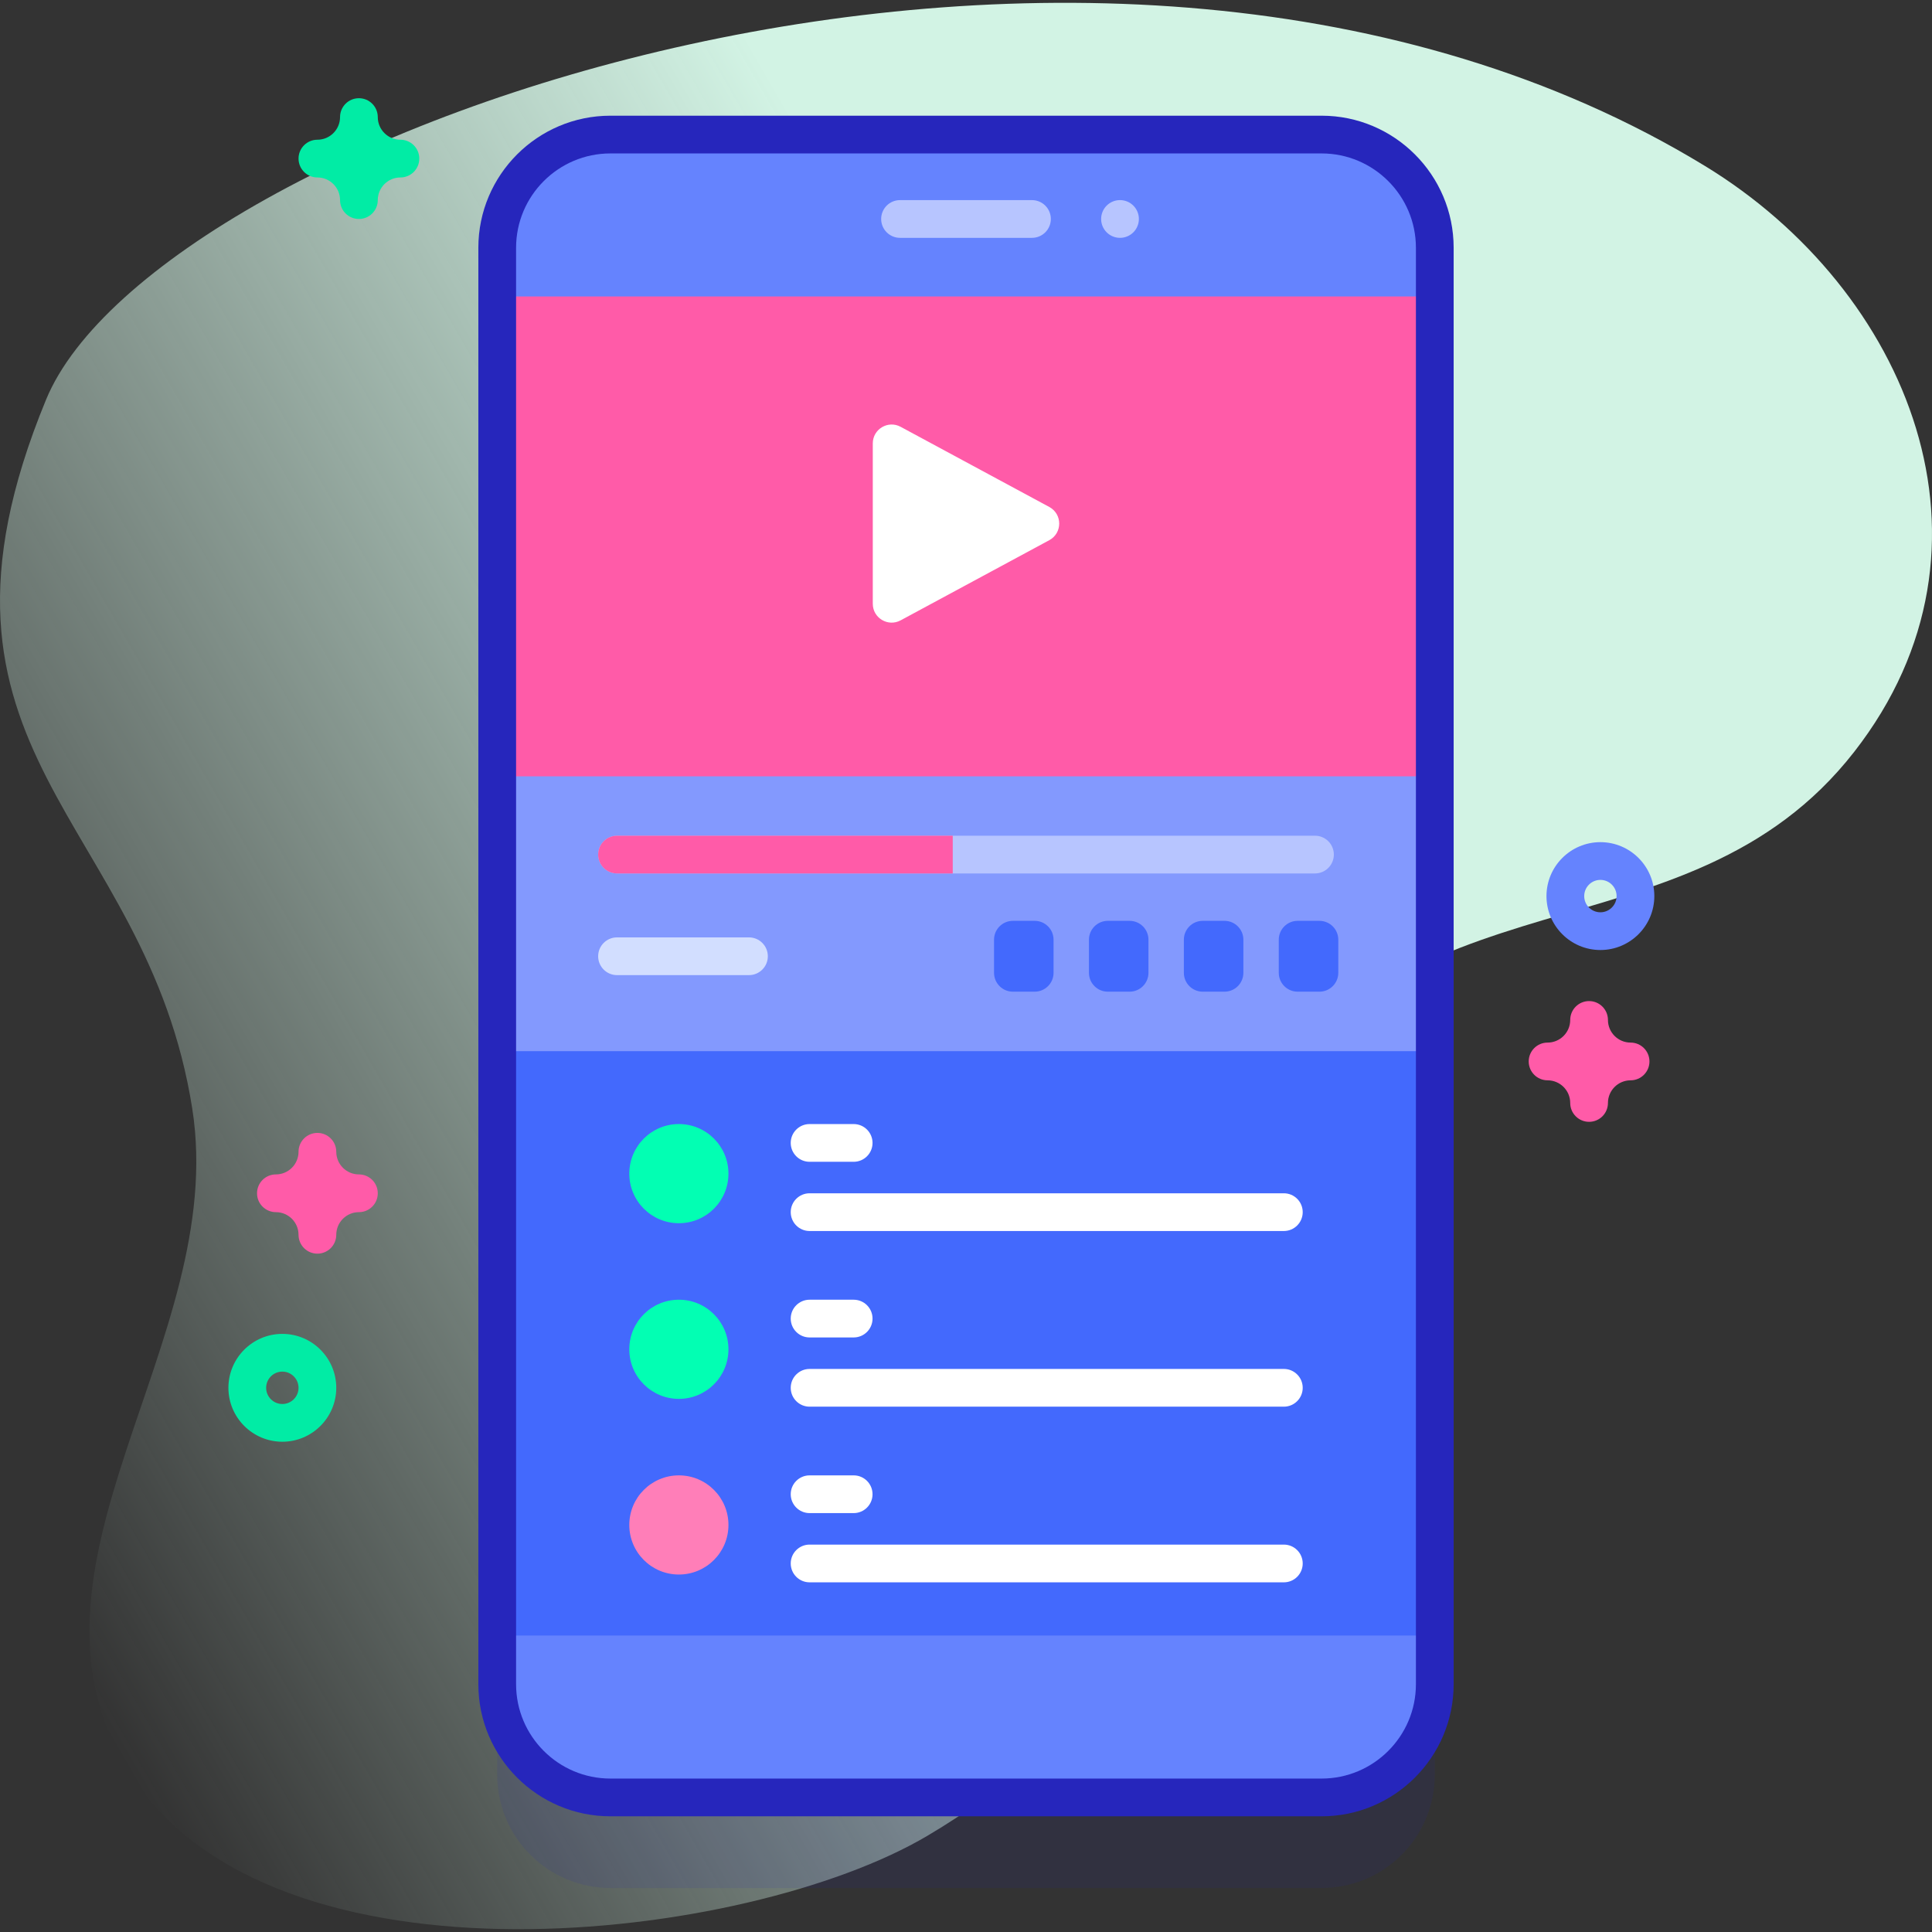
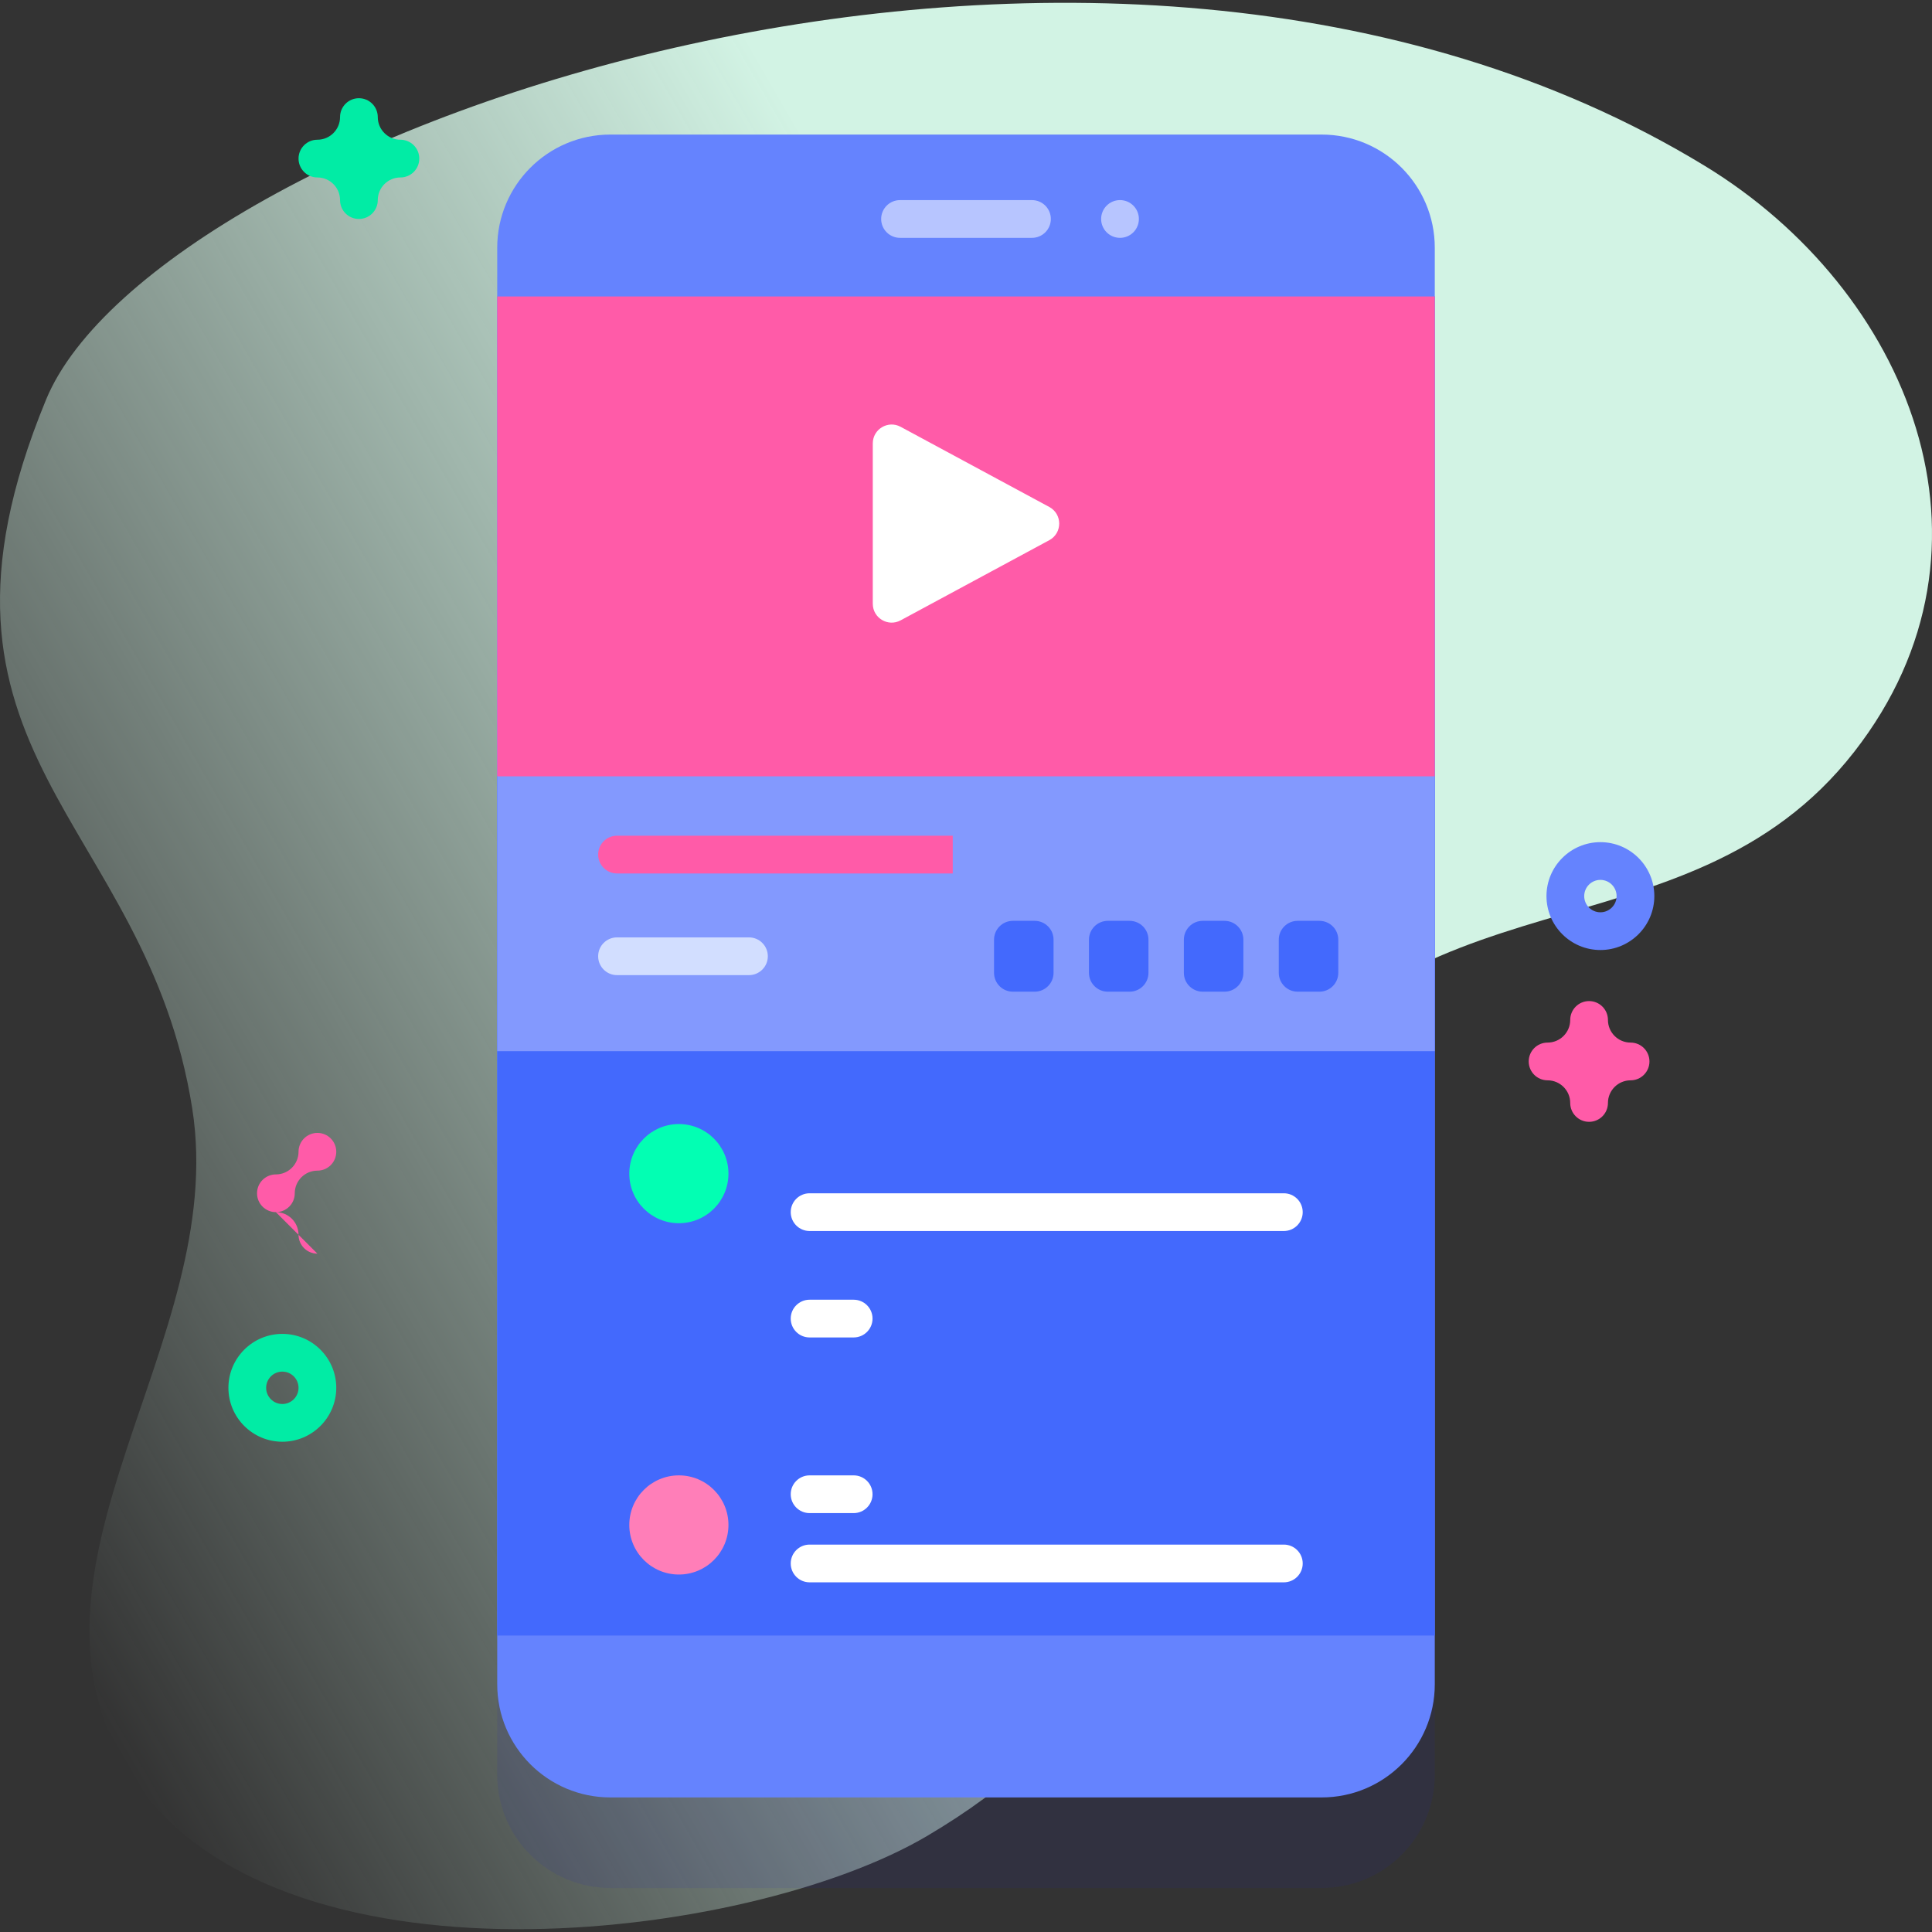
<svg xmlns="http://www.w3.org/2000/svg" id="Capa_1" height="512" viewBox="0 0 512 512" width="512">
  <rect x="0" y="0" width="512" height="512" fill="#333333" stroke="none" />
  <linearGradient id="SVGID_1_" gradientUnits="userSpaceOnUse" x1="-21.409" x2="490.399" y1="373.272" y2="77.779">
    <stop offset="0" stop-color="#dcfdee" stop-opacity="0" />
    <stop offset=".629" stop-color="#d2f3e4" />
  </linearGradient>
  <g>
    <g>
      <path d="m451.798 43.963c-160.556-97.869-410.51-8.611-439.594 61.949-38.908 94.394 26.578 110.528 38.743 187.874 9.761 62.061-51.182 121.495-16.394 176.282 37.883 59.663 163.465 44.681 211.198 16.447 87.376-51.683 43.309-112.012 84.684-187.299 39.407-71.707 116.244-42.625 160.961-99.99 42.5-54.521 14.31-122.402-39.598-155.263z" fill="url(#SVGID_1_)" />
    </g>
    <g>
      <g>
        <g>
          <path d="m350.232 500.339h-188.464c-16.569 0-30-13.431-30-30v-380.678c0-16.569 13.431-30 30-30h188.464c16.569 0 30 13.431 30 30v380.678c0 16.569-13.431 30-30 30z" fill="#2626bc" opacity=".1" />
          <path d="m350.232 476.339h-188.464c-16.569 0-30-13.431-30-30v-380.678c0-16.569 13.431-30 30-30h188.464c16.569 0 30 13.431 30 30v380.678c0 16.569-13.431 30-30 30z" fill="#6583fe" />
          <path d="m131.77 78.57h248.46v354.86h-248.46z" fill="#4369fd" />
          <path d="m131.77 78.57h248.46v200.001h-248.46z" fill="#8399fe" />
          <path d="m131.77 78.57h248.46v127.164h-248.46z" fill="#ff5ba8" />
-           <path d="m350.232 481.339h-188.464c-19.299 0-35-15.701-35-35v-380.678c0-19.299 15.701-35 35-35h188.465c19.299 0 35 15.701 35 35v380.678c-.001 19.299-15.702 35-35.001 35zm-188.464-440.678c-13.785 0-25 11.215-25 25v380.678c0 13.785 11.215 25 25 25h188.465c13.785 0 25-11.215 25-25v-380.678c0-13.785-11.215-25-25-25z" fill="#2626bc" />
          <g>
            <path d="m273.483 63.031h-34.966c-2.761 0-5-2.239-5-5s2.239-5 5-5h34.966c2.761 0 5 2.239 5 5s-2.239 5-5 5z" fill="#b7c5ff" />
          </g>
          <circle cx="296.813" cy="58.03" fill="#b7c5ff" r="5.002" />
        </g>
        <path d="m231.298 117.508v42.493c0 3.785 4.042 6.197 7.373 4.401l39.404-21.247c3.503-1.889 3.503-6.913 0-8.802l-39.404-21.247c-3.331-1.795-7.373.618-7.373 4.402z" fill="#fff" />
        <g>
          <g>
-             <path d="m348.483 231.472h-184.966c-2.761 0-5-2.239-5-5s2.239-5 5-5h184.966c2.761 0 5 2.239 5 5s-2.239 5-5 5z" fill="#b7c5ff" />
-           </g>
+             </g>
          <g>
            <path d="m198.483 258.418h-34.966c-2.761 0-5-2.239-5-5s2.239-5 5-5h34.966c2.761 0 5 2.239 5 5s-2.239 5-5 5z" fill="#d2deff" />
          </g>
          <g>
            <path d="m252.488 221.472h-88.971c-2.761 0-5 2.239-5 5s2.239 5 5 5h88.971z" fill="#ff5ba8" />
          </g>
        </g>
        <g fill="#4369fd">
          <path d="m274.202 262.804h-5.771c-2.761 0-5-2.239-5-5v-8.771c0-2.761 2.239-5 5-5h5.771c2.761 0 5 2.239 5 5v8.771c0 2.761-2.239 5-5 5z" />
          <path d="m299.355 262.804h-5.771c-2.761 0-5-2.239-5-5v-8.771c0-2.761 2.239-5 5-5h5.771c2.761 0 5 2.239 5 5v8.771c0 2.761-2.239 5-5 5z" />
          <path d="m324.507 262.804h-5.771c-2.761 0-5-2.239-5-5v-8.771c0-2.761 2.239-5 5-5h5.771c2.761 0 5 2.239 5 5v8.771c0 2.761-2.238 5-5 5z" />
          <path d="m349.66 262.804h-5.771c-2.761 0-5-2.239-5-5v-8.771c0-2.761 2.239-5 5-5h5.771c2.761 0 5 2.239 5 5v8.771c0 2.761-2.239 5-5 5z" />
        </g>
        <g>
          <g>
            <g>
              <g>
                <path d="m340.231 316.232h-125.68c-2.761 0-5 2.239-5 5s2.239 5 5 5h125.681c2.761 0 5-2.239 5-5s-2.239-5-5.001-5z" fill="#fff" />
              </g>
-               <path d="m226.231 297.887h-11.681c-2.761 0-5 2.239-5 5s2.239 5 5 5h11.681c2.761 0 5-2.239 5-5s-2.238-5-5-5z" fill="#fff" />
            </g>
            <circle cx="179.908" cy="311.026" fill="#02ffb3" r="13.139" />
          </g>
          <g>
            <g>
              <g>
-                 <path d="m340.231 362.783h-125.68c-2.761 0-5 2.239-5 5s2.239 5 5 5h125.681c2.761 0 5-2.239 5-5s-2.239-5-5.001-5z" fill="#fff" />
-               </g>
+                 </g>
              <path d="m226.231 344.438h-11.681c-2.761 0-5 2.239-5 5s2.239 5 5 5h11.681c2.761 0 5-2.239 5-5s-2.238-5-5-5z" fill="#fff" />
            </g>
-             <circle cx="179.908" cy="357.577" fill="#02ffb3" r="13.139" />
          </g>
          <g>
            <g>
              <g>
                <path d="m340.231 409.334h-125.68c-2.761 0-5 2.239-5 5s2.239 5 5 5h125.681c2.761 0 5-2.239 5-5s-2.239-5-5.001-5z" fill="#fff" />
              </g>
              <path d="m226.231 390.989h-11.681c-2.761 0-5 2.239-5 5s2.239 5 5 5h11.681c2.761 0 5-2.239 5-5s-2.238-5-5-5z" fill="#fff" />
            </g>
            <circle cx="179.908" cy="404.128" fill="#ff7eb8" r="13.139" />
          </g>
        </g>
      </g>
      <path d="m74.824 382.075c-7.881 0-14.292-6.411-14.292-14.292s6.411-14.292 14.292-14.292c7.88 0 14.291 6.411 14.291 14.292s-6.411 14.292-14.291 14.292zm0-18.583c-2.366 0-4.292 1.925-4.292 4.292s1.926 4.292 4.292 4.292 4.291-1.925 4.291-4.292-1.925-4.292-4.291-4.292z" fill="#01eca5" />
      <path d="m424.123 251.764c-7.88 0-14.291-6.411-14.291-14.292s6.411-14.292 14.291-14.292c7.881 0 14.292 6.411 14.292 14.292s-6.411 14.292-14.292 14.292zm0-18.583c-2.366 0-4.291 1.925-4.291 4.292s1.925 4.292 4.291 4.292 4.292-1.925 4.292-4.292-1.926-4.292-4.292-4.292z" fill="#6583fe" />
      <path d="m421.123 297.296c-2.762 0-5-2.239-5-5 0-3.309-2.691-6-6-6-2.762 0-5-2.239-5-5s2.238-5 5-5c3.309 0 6-2.691 6-6 0-2.761 2.238-5 5-5s5 2.239 5 5c0 3.309 2.691 6 6 6 2.762 0 5 2.239 5 5s-2.238 5-5 5c-3.309 0-6 2.691-6 6 0 2.762-2.238 5-5 5z" fill="#ff5ba8" />
-       <path d="m84.115 332.232c-2.762 0-5-2.239-5-5 0-3.309-2.691-6-6-6-2.762 0-5-2.239-5-5s2.238-5 5-5c3.309 0 6-2.691 6-6 0-2.761 2.238-5 5-5s5 2.239 5 5c0 3.309 2.691 6 6 6 2.762 0 5 2.239 5 5s-2.238 5-5 5c-3.309 0-6 2.691-6 6 0 2.761-2.238 5-5 5z" fill="#ff5ba8" />
+       <path d="m84.115 332.232c-2.762 0-5-2.239-5-5 0-3.309-2.691-6-6-6-2.762 0-5-2.239-5-5s2.238-5 5-5c3.309 0 6-2.691 6-6 0-2.761 2.238-5 5-5s5 2.239 5 5s-2.238 5-5 5c-3.309 0-6 2.691-6 6 0 2.761-2.238 5-5 5z" fill="#ff5ba8" />
      <path d="m95.115 58.028c-2.762 0-5-2.239-5-5 0-3.309-2.691-6-6-6-2.762 0-5-2.239-5-5s2.238-5 5-5c3.309 0 6-2.691 6-6 0-2.761 2.238-5 5-5s5 2.239 5 5c0 3.309 2.691 6 6 6 2.762 0 5 2.239 5 5s-2.238 5-5 5c-3.309 0-6 2.691-6 6 0 2.761-2.238 5-5 5z" fill="#01eca5" />
    </g>
  </g>
</svg>